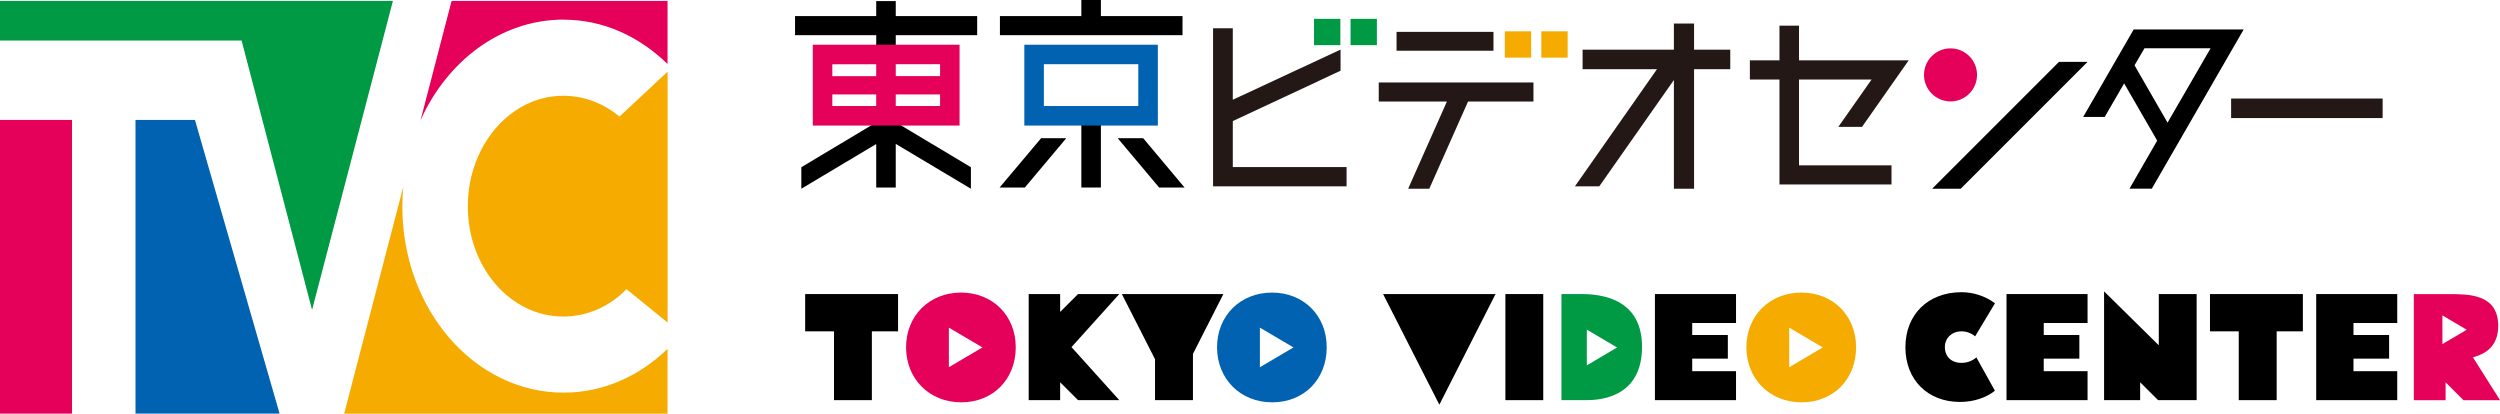
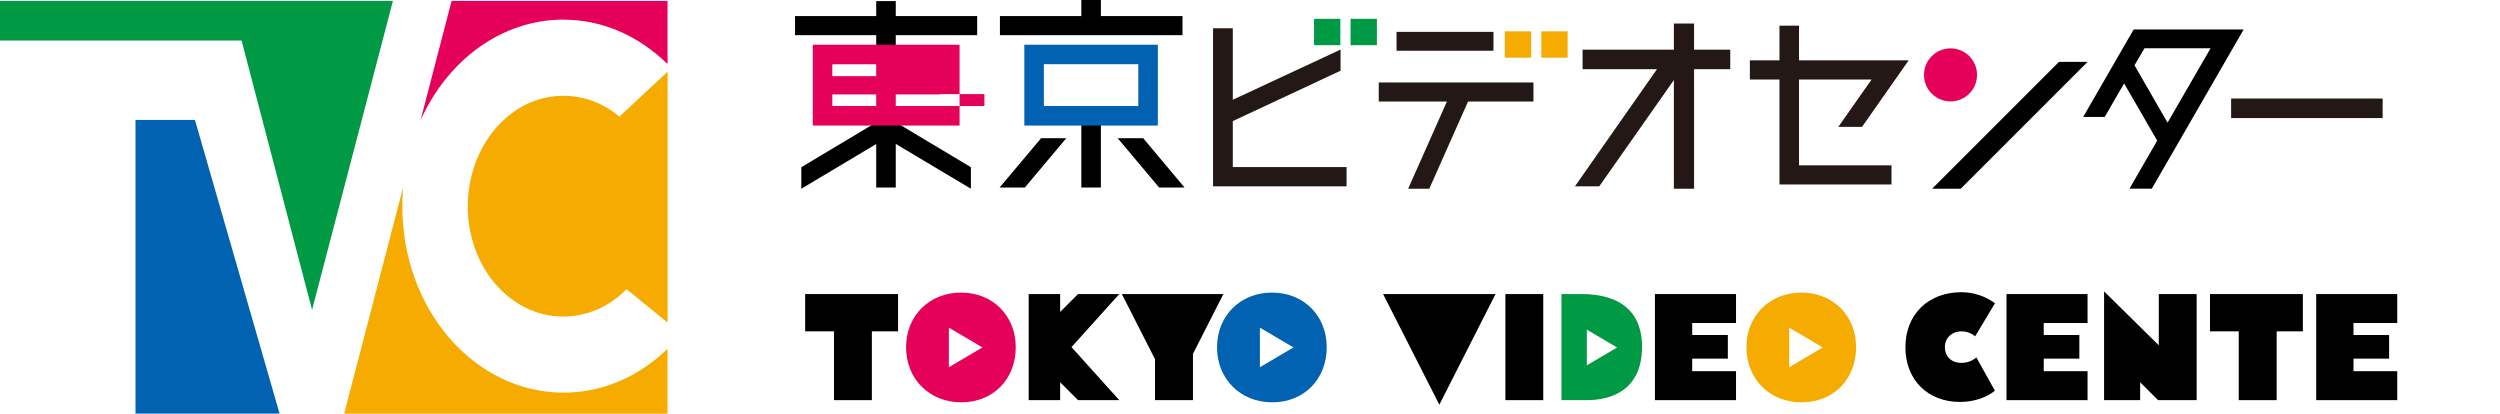
<svg xmlns="http://www.w3.org/2000/svg" id="_レイヤー_2" data-name="レイヤー 2" viewBox="0 0 390.23 64.56">
  <defs>
    <style>      .cls-1 {        fill: #000;      }      .cls-1, .cls-2, .cls-3, .cls-4, .cls-5, .cls-6 {        stroke-width: 0px;      }      .cls-2 {        fill: #094;      }      .cls-3 {        fill: #f6ab00;      }      .cls-4 {        fill: #0062b1;      }      .cls-5 {        fill: #e5005a;      }      .cls-6 {        fill: #231815;      }    </style>
  </defs>
  <g id="_レイヤー_3" data-name="レイヤー 3">
    <g>
      <g>
        <polygon class="cls-1" points="125.68 51.72 130.18 51.72 130.18 62.46 136.09 62.46 136.09 51.72 140.18 51.72 140.18 45.9 125.68 45.9 125.68 51.72" />
        <polygon class="cls-1" points="175.11 45.9 180.29 56.07 180.29 62.46 186.21 62.46 186.21 55.24 190.96 45.9 175.11 45.9" />
        <polygon class="cls-1" points="224.67 63.17 233.44 45.9 215.89 45.9 224.67 63.17" />
        <rect class="cls-1" x="234.98" y="45.9" width="5.91" height="16.56" />
        <path class="cls-2" d="M246.52,45.9h-2.79v16.56h3.76c1.56,0,8.82,0,8.82-8.33s-7.83-8.23-9.79-8.23ZM247.69,57.02v-5.57l4.72,2.79-4.72,2.79Z" />
        <polygon class="cls-1" points="258.32 62.46 270.98 62.46 270.98 57.94 264.14 57.94 264.14 55.98 269.7 55.98 269.7 52.29 264.14 52.29 264.14 50.42 270.98 50.42 270.98 45.9 258.32 45.9 258.32 62.46" />
        <polygon class="cls-1" points="313.2 62.46 325.85 62.46 325.85 57.94 319.01 57.94 319.01 55.98 324.57 55.98 324.57 52.29 319.01 52.29 319.01 50.42 325.85 50.42 325.85 45.9 313.2 45.9 313.2 62.46" />
        <polygon class="cls-1" points="361.54 62.46 374.19 62.46 374.19 57.94 367.36 57.94 367.36 55.98 372.92 55.98 372.92 52.29 367.36 52.29 367.36 50.42 374.19 50.42 374.19 45.9 361.54 45.9 361.54 62.46" />
        <path class="cls-1" d="M306.19,51.72c.78,0,1.51.28,2.11.78l3.1-5.16c-1.47-1.11-3.36-1.73-5.23-1.73-5.2,0-8.75,3.48-8.75,8.59s3.5,8.54,8.51,8.54c2.2,0,4.14-.69,5.46-1.75l-2.89-5.2c-.69.57-1.44.85-2.34.85-1.58,0-2.58-.99-2.58-2.48,0-1.4,1.09-2.44,2.6-2.44Z" />
        <polygon class="cls-1" points="336.97 53.9 328.43 45.48 328.43 62.46 334.06 62.46 334.06 59.67 336.86 62.46 342.88 62.46 342.88 45.9 336.97 45.9 336.97 53.9" />
        <polygon class="cls-1" points="344.96 51.72 349.45 51.72 349.45 62.46 355.37 62.46 355.37 51.72 359.46 51.72 359.46 45.9 344.96 45.9 344.96 51.72" />
-         <path class="cls-5" d="M386,55.77c2.72-.71,3.95-2.37,3.95-4.92,0-4.94-4.59-4.94-7.59-4.94h-5.58v16.56h4.96v-2.79l2.79,2.79h5.71l-4.23-6.69ZM381.24,53.72v-4.49l3.8,2.24-3.8,2.24Z" />
        <polygon class="cls-1" points="174.52 45.9 168.27 45.9 165.48 48.69 165.48 45.9 160.57 45.9 160.57 62.46 165.48 62.46 165.48 59.67 168.27 62.46 174.52 62.46 174.71 62.46 167.25 54.18 174.71 45.9 174.52 45.9" />
        <path class="cls-5" d="M150.02,45.67c-4.97,0-8.59,3.62-8.59,8.54s3.62,8.59,8.61,8.59,8.51-3.62,8.51-8.59-3.62-8.54-8.54-8.54ZM148.11,57.33v-6.19l5.24,3.09-5.24,3.09Z" />
        <path class="cls-4" d="M198.56,45.67c-4.97,0-8.59,3.62-8.59,8.54s3.62,8.59,8.61,8.59,8.51-3.62,8.51-8.59-3.62-8.54-8.54-8.54ZM196.66,57.33v-6.19l5.24,3.09-5.24,3.09Z" />
      </g>
      <path class="cls-3" d="M281.19,45.67c-4.97,0-8.59,3.62-8.59,8.54s3.62,8.59,8.61,8.59,8.51-3.62,8.51-8.59-3.62-8.54-8.54-8.54ZM279.28,57.33v-6.19l5.24,3.09-5.24,3.09Z" />
    </g>
    <g>
      <polygon class="cls-1" points="136.77 7.33 136.77 5.49 124.1 5.49 124.1 2.51 136.77 2.51 136.77 .17 139.82 .17 139.82 2.51 152.53 2.51 152.53 5.49 139.82 5.49 139.82 7.33 136.77 7.33" />
      <g>
        <polygon class="cls-6" points="277.76 28.79 277.76 12.41 273.14 12.41 273.14 9.42 277.76 9.42 277.76 4.01 280.81 4.01 280.81 9.42 297.93 9.42 290.65 19.8 286.95 19.8 292.14 12.41 280.81 12.41 280.81 25.81 295.25 25.81 295.25 28.79 277.76 28.79" />
        <rect class="cls-6" x="348.26" y="15.38" width="23.65" height="3.05" />
        <path class="cls-1" d="M332.39,29.46l4.33-7.51-5.16-8.93-3.03,5.23h-3.36l7.88-13.65h17.17l-14.34,24.85h-3.49ZM338.34,19.14l6.72-11.61h-10.32l-1.56,2.66,5.16,8.96Z" />
        <polygon class="cls-1" points="301.59 29.46 321.39 9.66 325.85 9.66 306.05 29.46 301.59 29.46" />
        <circle class="cls-5" cx="304.46" cy="11.69" r="4.14" />
        <polygon class="cls-6" points="261.28 29.46 261.28 12.49 249.63 29.09 245.83 29.09 258.64 10.8 247.03 10.8 247.03 7.75 261.28 7.75 261.28 3.67 264.43 3.67 264.43 7.75 270.08 7.75 270.08 10.8 264.43 10.8 264.43 29.46 261.28 29.46" />
        <polygon class="cls-6" points="189.35 29.09 189.35 4.41 192.43 4.41 192.43 15.57 209.25 7.74 209.25 11.04 192.43 18.9 192.43 26.08 210.19 26.08 210.19 29.09 189.35 29.09" />
        <rect class="cls-2" x="205.11" y="2.94" width="4.11" height="4.11" />
        <rect class="cls-2" x="210.81" y="2.94" width="4.11" height="4.11" />
        <path class="cls-6" d="M219.8,29.46l6.05-13.61h-10.64v-2.98h24.15v2.98h-10.21l-6.05,13.61h-3.3ZM217.99,7.92v-2.95h15.13v2.95h-15.13Z" />
        <rect class="cls-3" x="234.89" y="4.89" width="4.11" height="4.11" />
        <rect class="cls-3" x="240.59" y="4.89" width="4.11" height="4.11" />
        <polygon class="cls-1" points="139.82 22.46 139.82 29.27 136.77 29.27 136.77 22.48 125.08 29.46 125.08 26.1 137.33 18.77 137.42 19.1 139.21 19.09 139.3 18.77 151.55 26.1 151.55 29.46 139.82 22.46" />
-         <path class="cls-5" d="M126.87,6.98v12.62h22.91V6.98h-22.91ZM129.92,10.03h6.85v1.86h-6.85v-1.86ZM129.92,14.74h6.85v1.81h-6.85v-1.81ZM146.74,16.55h-6.92v-1.81h6.92v1.81ZM139.82,11.88v-1.86h6.92v1.86h-6.92Z" />
+         <path class="cls-5" d="M126.87,6.98v12.62h22.91V6.98h-22.91ZM129.92,10.03h6.85v1.86h-6.85v-1.86ZM129.92,14.74h6.85v1.81h-6.85v-1.81ZM146.74,16.55h-6.92v-1.81h6.92v1.81Zv-1.86h6.92v1.86h-6.92Z" />
        <polygon class="cls-1" points="184.58 2.51 171.84 2.51 171.84 0 168.79 0 168.79 2.51 156.08 2.51 156.08 5.49 184.58 5.49 184.58 2.51" />
        <rect class="cls-1" x="168.79" y="17.76" width="3.05" height="11.51" />
        <path class="cls-4" d="M159.89,19.6V6.98h20.84v12.62h-20.84ZM177.68,16.55v-6.53h-14.74v6.53h14.74Z" />
        <polygon class="cls-1" points="156.03 29.27 159.97 29.27 166.44 21.57 162.51 21.57 156.03 29.27" />
        <polygon class="cls-1" points="174.46 21.57 180.93 29.27 184.9 29.27 178.44 21.57 174.46 21.57" />
      </g>
    </g>
    <g>
      <polygon class="cls-2" points="32.69 6.33 37.71 6.33 48.71 48.37 61.33 .15 0 .15 0 6.33 26.86 6.33 32.69 6.33" />
      <path class="cls-3" d="M87.91,14.95c-8.23,0-14.89,7.76-14.89,17.27s6.65,17.19,14.89,17.19c3.77,0,7.27-1.58,9.88-4.28l6.42,5.22V11.19l-7.52,7.01c-2.47-2.06-5.49-3.25-8.78-3.25Z" />
-       <rect class="cls-5" y="18.72" width="11.24" height="45.84" />
      <path class="cls-5" d="M87.97,3.07c6.22,0,11.8,2.62,16.23,6.92V.15h-33.71l-4.85,18.63c4.19-9.33,12.6-15.72,22.33-15.72Z" />
      <polygon class="cls-4" points="21.15 18.72 21.15 64.56 43.64 64.56 30.43 18.72 21.15 18.72" />
      <path class="cls-3" d="M104.21,54.44c-4.38,4.25-10.03,6.85-16.23,6.85-13.92,0-25.18-12.99-25.18-29.07,0-1.02.05-2.03.14-3.03l-4.61,17.69-4.61,17.69h50.48v-10.12Z" />
    </g>
  </g>
</svg>